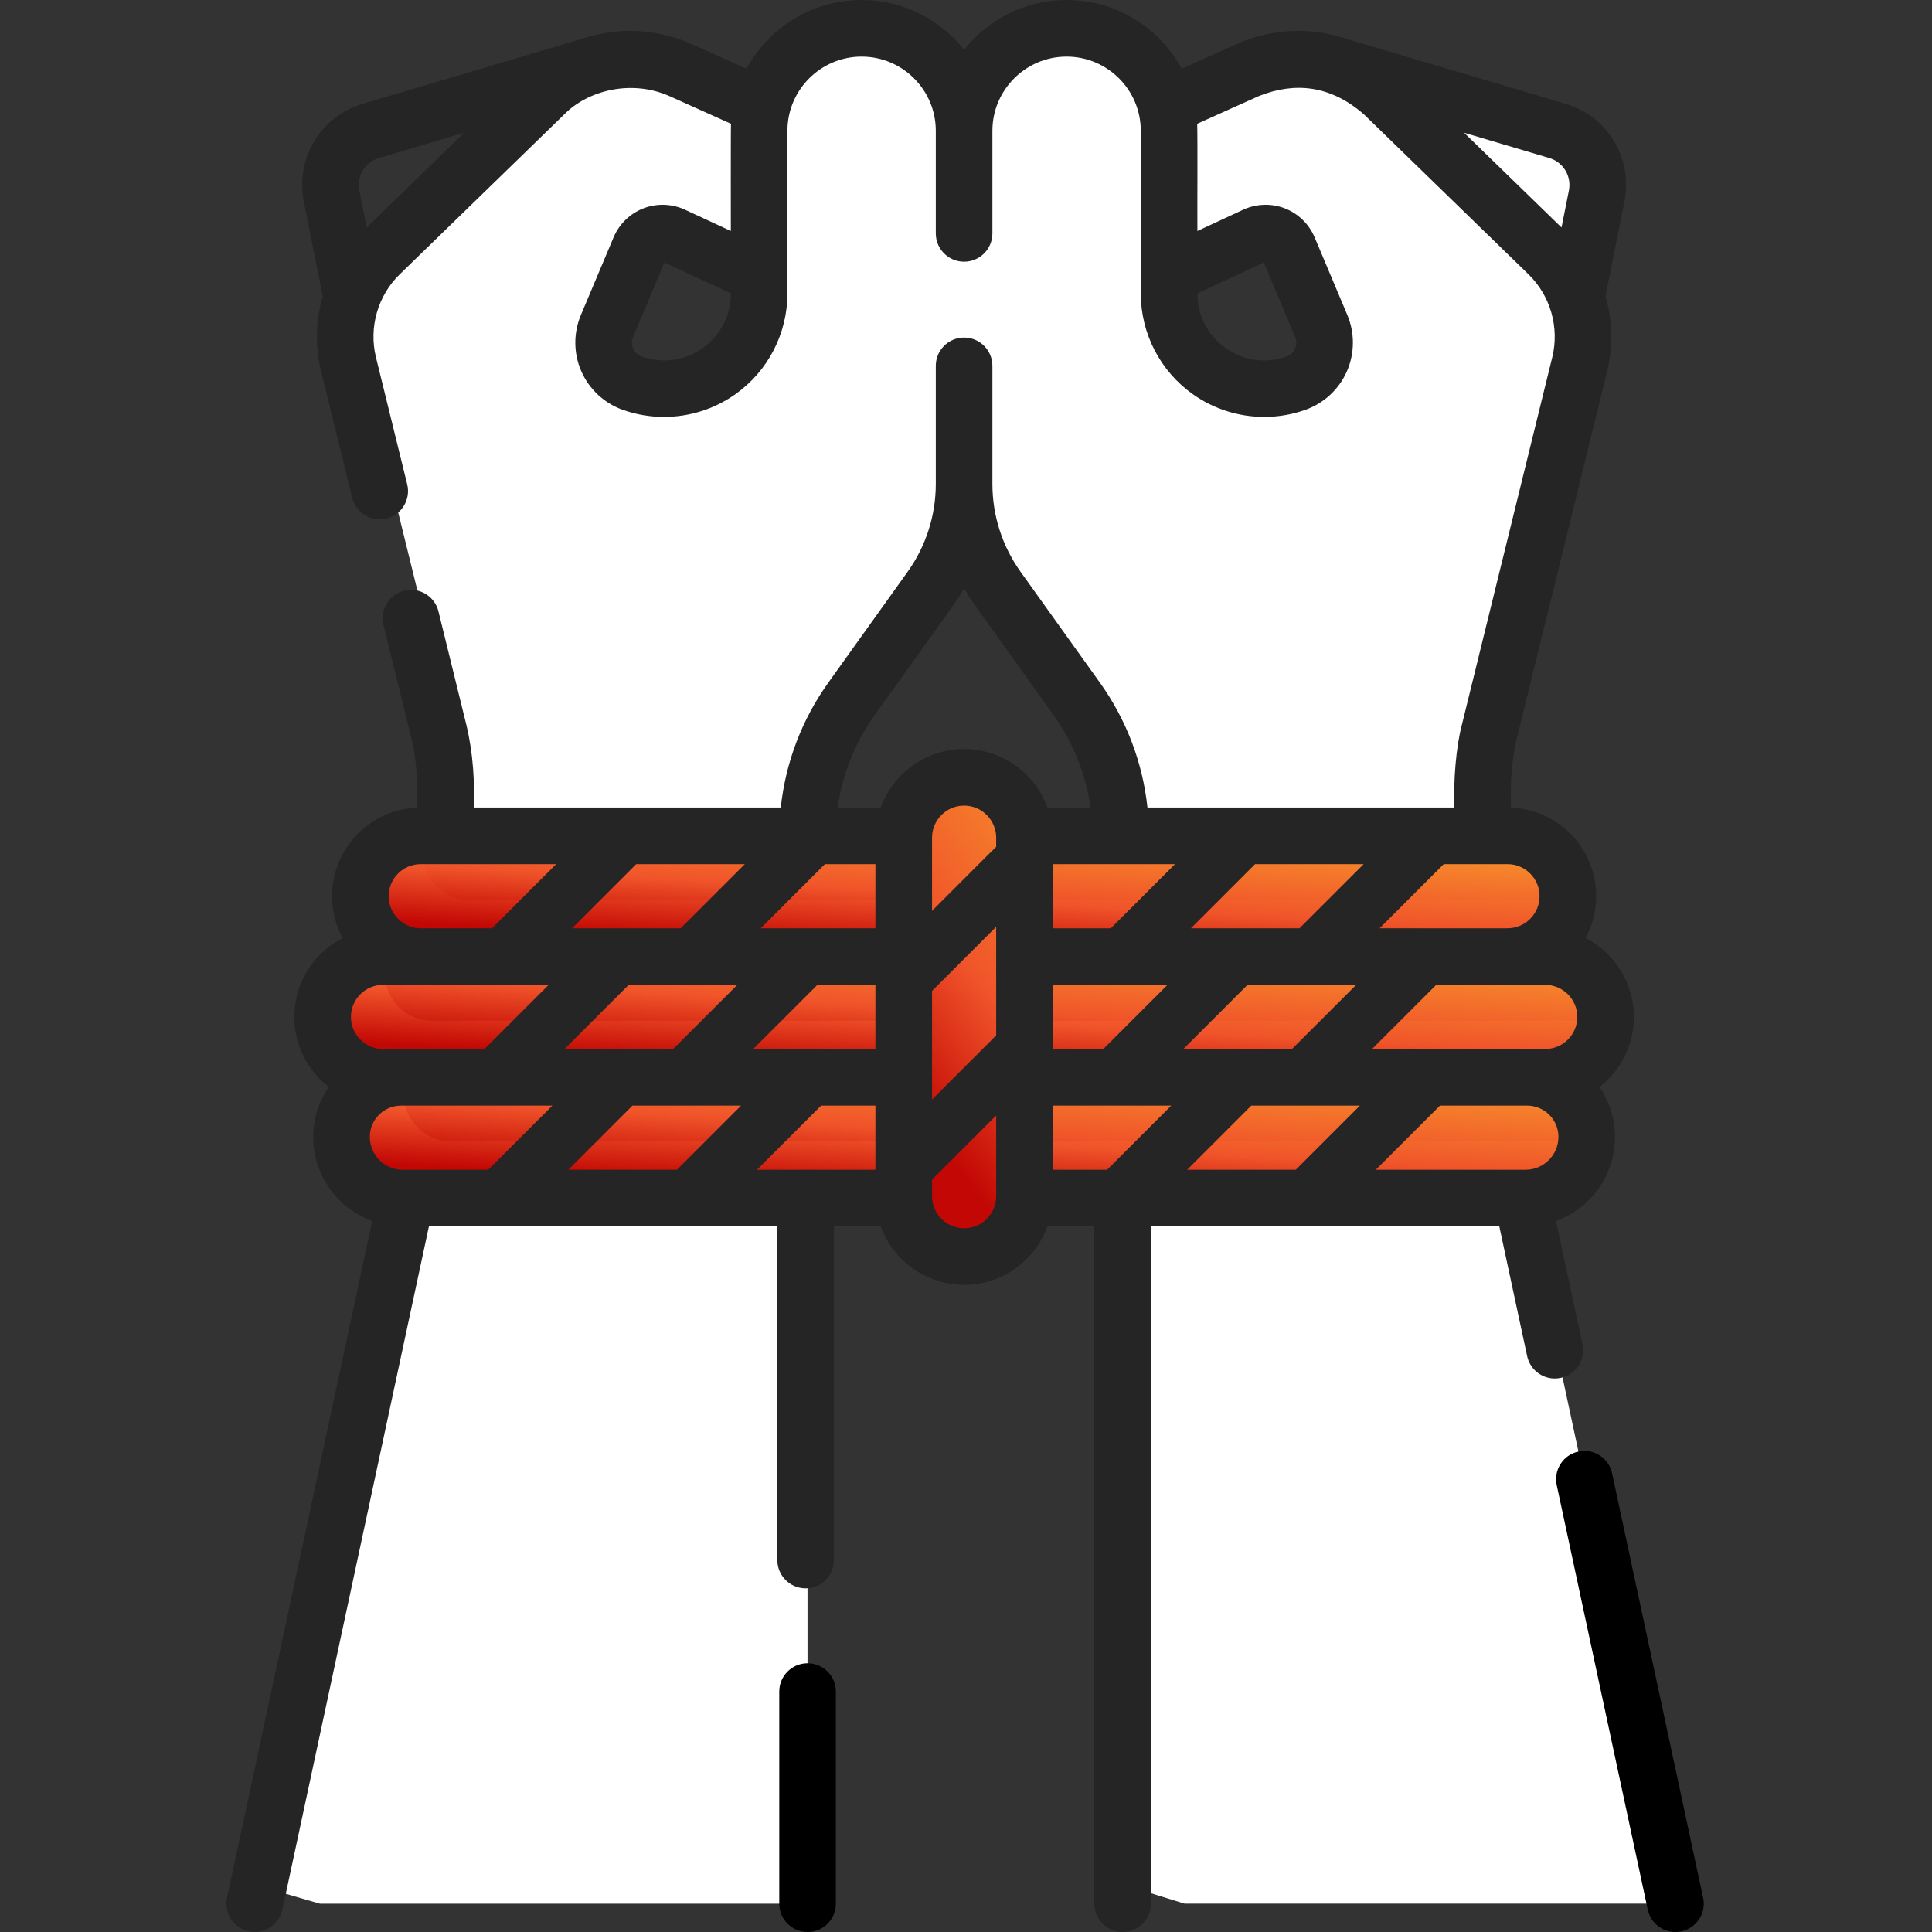
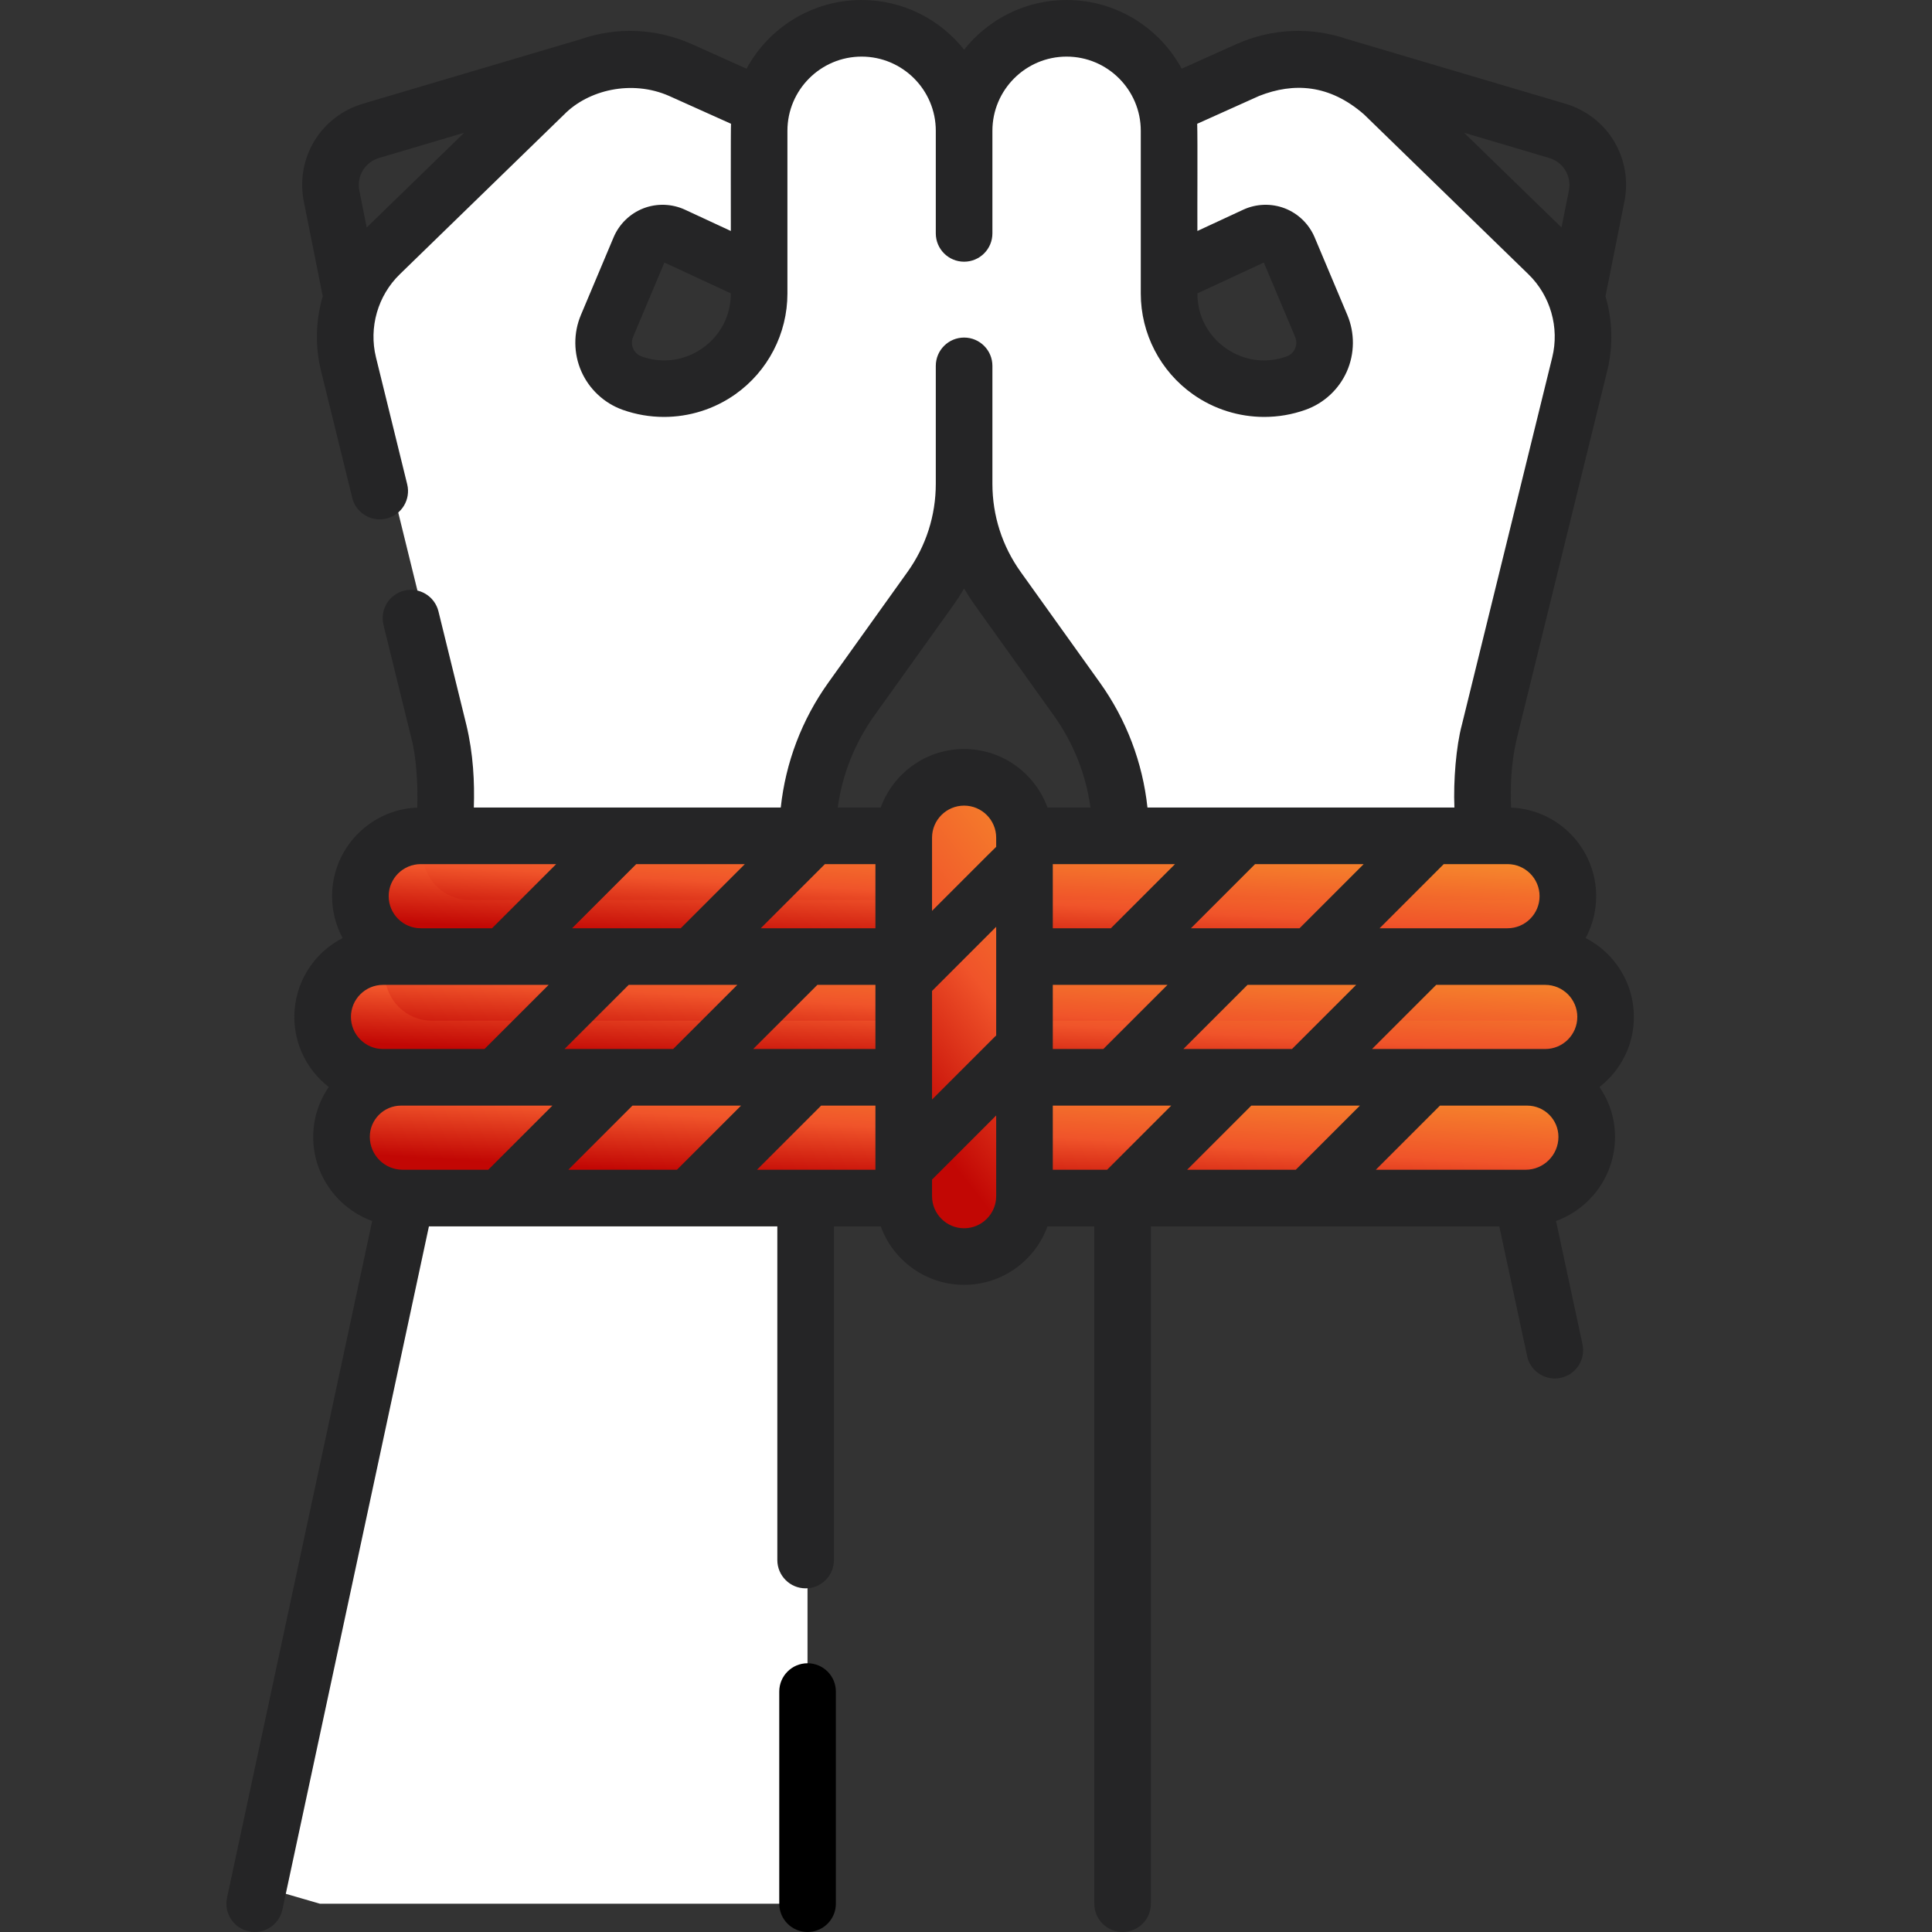
<svg xmlns="http://www.w3.org/2000/svg" width="90" height="90" viewBox="0 0 90 90" fill="none">
  <rect x="0" y="0" width="90" height="90" fill="#333333" stroke="none" />
  <g clip-path="url(#clip0_1693_18150)">
    <path d="M35.668 12.915L31.445 10.965C30.849 10.689 30.144 10.961 29.889 11.566L28.365 15.186C27.918 16.246 28.455 17.463 29.539 17.848C30.079 18.04 30.623 18.121 31.153 18.106C31.341 18.101 31.548 18.09 31.732 18.061C33.786 17.735 35.457 17.096 35.666 13.116L35.802 5.062L36.665 3.467L39.145 1.582C39.603 1.582 41.549 1.504 41.549 1.504C43.543 2.077 45.002 3.915 45.002 6.093L45.705 6.721V21.532L45.002 22.535C45.002 24.284 44.454 25.99 43.436 27.413L39.752 32.561C38.422 34.42 37.707 36.649 37.707 38.936L37.772 39.463L21.328 39.496L21.378 36.796C21.386 35.883 21.28 34.971 21.062 34.084L16.851 16.96C16.396 15.111 16.955 13.159 18.321 11.832L25.116 5.18C27.569 2.876 30.382 2.838 30.382 2.838C30.863 2.917 31.339 3.06 31.799 3.267L35.802 5.062L35.668 12.915Z" fill="white" />
-     <path d="M62.109 3.33L67.877 4.687L72.616 6.091C73.93 6.474 74.733 7.798 74.464 9.14L74.139 10.775L73.169 13.877L62.109 3.33Z" fill="white" />
-     <path d="M67.877 4.687L62.109 2.979V3.31L73.174 13.877H73.521L74.139 10.775C72.052 8.746 69.964 6.716 67.877 4.687Z" fill="white" />
    <path d="M54.328 12.578L57.185 11.604L58.557 10.965C59.152 10.689 59.96 10.66 60.214 11.265L61.752 15.181C62.198 16.241 61.73 17.511 60.647 17.896L60.484 17.919L59.517 18.099L58.934 18.108C56.6 18.087 54.549 16.193 54.549 13.675L54.549 12.826L54.549 6.093C54.549 5.707 54.502 5.332 54.415 4.972C53.911 2.876 52.025 1.318 49.774 1.318C49.006 1.318 48.28 1.501 47.636 1.823C46.073 2.608 45.352 5.104 45.352 6.972V22.183C45.352 23.932 45.899 25.638 46.917 27.061L50.776 32.561C52.107 34.42 52.647 36.649 52.647 38.935L52.693 39.398L69.187 39.462L69.17 38.935L69.151 36.796C69.143 35.882 69.249 34.971 69.467 34.084L73.678 16.96C74.133 15.111 73.573 13.159 72.208 11.832L64.549 4.385C62.863 2.746 60.347 2.303 58.203 3.267L56.677 3.955L54.248 5.398L54.328 12.578Z" fill="white" />
-     <path d="M52.91 87.977V55.809L70.468 55.803L71.562 58.446L77.819 87.617C77.936 88.164 77.519 88.68 76.96 88.68H55.184L52.91 87.977Z" fill="white" />
    <path d="M37.617 58.447L37.266 55.99H19.355L12.48 87.979L14.903 88.682H36.738C37.224 88.682 37.617 88.288 37.617 87.803V58.447Z" fill="white" />
    <path d="M69.783 55.506L21.834 55.489C16.873 55.386 16.301 53.621 16.301 53.621C16.301 52.088 17.279 50.185 18.811 50.185L19.188 49.658L70.838 49.654L71.227 50.185C72.759 50.185 74.002 51.428 74.002 52.96V53.036C74.002 53.082 74 53.128 73.998 53.174C73.926 54.642 71.269 55.506 69.783 55.506Z" fill="url(#paint0_linear_1693_18150)" />
-     <path d="M18.812 50.977V50.185C17.259 50.185 16 51.445 16 52.998C16 54.551 17.259 55.81 18.812 55.81H21.514L23.663 55.459L25.243 55.81H30.303L32.354 55.459L34.032 55.81H50.342L52.827 55.283L54.071 55.81H59.131L61.033 55.459L62.86 55.81H71.195C72.689 55.81 73.908 54.645 73.999 53.174H21.01C19.796 53.174 18.812 52.19 18.812 50.977Z" fill="url(#paint1_linear_1693_18150)" />
    <path d="M71.192 49.833H17.931C16.377 49.833 15.541 48.025 15.541 48.025C15.496 47.434 16.377 44.56 17.931 44.56H19.688L20.171 44.027L69.906 44.032L70.313 44.56H72.071C73.624 44.56 74.883 45.819 74.883 47.372C74.883 47.431 74.88 47.49 74.876 47.548C74.786 49.02 72.686 49.833 71.192 49.833Z" fill="url(#paint2_linear_1693_18150)" />
    <path d="M20.127 47.549C18.913 47.549 17.93 46.565 17.93 45.352V44.56C16.376 44.56 15.117 45.82 15.117 47.373C15.117 48.926 16.376 50.185 17.93 50.185H21.514L23.858 49.658L25.243 50.185H30.303L32.205 49.834L34.032 50.185H50.342L52.383 49.658L54.071 50.185H59.131L60.959 49.658L62.86 50.185H72.07C73.564 50.185 74.784 49.02 74.875 47.549L20.127 47.549Z" fill="url(#paint3_linear_1693_18150)" />
    <path d="M69.959 44.209H19.686C18.132 44.209 17.273 42.451 17.273 42.451C17.273 40.898 18.133 38.935 19.686 38.935H27.137L28.808 39.287L30.866 38.935H35.927L37.462 39.287L39.656 38.935H55.965L57.755 39.287L59.694 38.935H64.754L66.462 39.287L68.483 38.935H70.31C71.864 38.935 73.123 40.195 73.123 41.748C73.123 41.807 73.119 41.866 73.115 41.924C73.024 43.395 71.453 44.209 69.959 44.209Z" fill="url(#paint4_linear_1693_18150)" />
    <path d="M21.885 41.924C20.671 41.924 19.688 40.94 19.688 39.727V38.935C18.134 38.935 16.875 40.195 16.875 41.748C16.875 43.301 18.134 44.56 19.688 44.56H21.514L23.76 44.209L25.243 44.56H30.303L32.25 44.209L34.032 44.56H50.342L52.349 44.209L54.071 44.56H59.131L60.981 44.209L62.86 44.56H70.312C71.806 44.56 73.026 43.395 73.117 41.924H21.885Z" fill="url(#paint5_linear_1693_18150)" />
    <path d="M50.65 55.349C48.526 55.349 46.802 54.472 46.802 53.287L46.801 36.211C44.227 36.3 42.188 37.492 42.188 38.951V43.568L42.803 45.033L42.188 47.21V52.152L42.652 53.873L42.279 55.743C42.699 57.013 44.527 58.008 47.089 58.008C48.164 56.602 51.935 56.753 52.031 55.347L50.65 55.349Z" fill="url(#paint6_linear_1693_18150)" />
-     <path d="M79.337 88.406L75.096 68.63C74.943 67.919 74.242 67.464 73.53 67.618C72.819 67.77 72.365 68.471 72.518 69.183L76.759 88.959C76.892 89.578 77.439 90.001 78.047 90.001C78.139 90.001 78.232 89.991 78.325 89.971C79.037 89.819 79.49 89.118 79.337 88.406Z" fill="black" />
    <path d="M72.705 64.186C73.417 64.034 73.871 63.333 73.718 62.621L72.486 56.879C74.088 56.297 75.234 54.76 75.234 52.96C75.234 52.098 74.966 51.298 74.509 50.638C75.484 49.881 76.113 48.7 76.113 47.373C76.113 45.773 75.198 44.383 73.865 43.698C74.178 43.117 74.356 42.453 74.356 41.748C74.356 39.525 72.591 37.708 70.389 37.621C70.361 36.625 70.38 35.592 70.66 34.398L74.871 17.274C75.156 16.114 75.116 14.915 74.79 13.8L75.67 9.398C76.076 7.37 74.883 5.404 72.903 4.827L62.745 1.817C61.091 1.25 59.251 1.311 57.574 2.065L55.047 3.2C54.016 1.296 52 0 49.687 0C47.754 0 46.029 0.906 44.912 2.314C43.795 0.906 42.071 0 40.138 0C37.824 0 35.808 1.296 34.777 3.2L32.25 2.065C30.566 1.308 28.719 1.249 27.06 1.824L16.927 4.825C14.941 5.404 13.749 7.37 14.155 9.398L15.035 13.8C14.708 14.915 14.669 16.114 14.954 17.274L16.409 23.191C16.556 23.792 17.095 24.194 17.688 24.194C17.792 24.194 17.898 24.182 18.004 24.156C18.711 23.982 19.143 23.268 18.969 22.561L17.514 16.645C17.173 15.256 17.598 13.774 18.623 12.777L26.282 5.331C27.399 4.195 29.418 3.701 31.169 4.469L34.054 5.766C34.035 5.803 34.048 10.708 34.045 10.76L31.91 9.769C31.303 9.488 30.598 9.464 29.974 9.705C29.35 9.946 28.844 10.438 28.584 11.055L27.06 14.675C26.707 15.512 26.715 16.47 27.082 17.302C27.449 18.134 28.151 18.786 29.007 19.091C29.633 19.313 30.283 19.422 30.93 19.422C32.103 19.422 33.266 19.064 34.248 18.371C35.772 17.296 36.681 15.54 36.681 13.675V6.093C36.681 4.187 38.232 2.637 40.137 2.637C42.043 2.637 43.593 4.187 43.593 6.093V10.872C43.593 11.601 44.184 12.191 44.912 12.191C45.64 12.191 46.23 11.601 46.23 10.872V6.093C46.23 4.187 47.781 2.637 49.686 2.637C51.592 2.637 53.142 4.187 53.142 6.093V13.675C53.142 15.54 54.052 17.295 55.576 18.371C56.558 19.064 57.72 19.422 58.893 19.422C59.541 19.422 60.191 19.313 60.816 19.09C61.673 18.786 62.375 18.134 62.742 17.302C63.109 16.47 63.117 15.512 62.764 14.674L61.24 11.054C60.98 10.438 60.474 9.946 59.85 9.705C59.226 9.464 58.52 9.488 57.914 9.769L55.779 10.76C55.772 9.821 55.794 6.519 55.77 5.766L58.655 4.469C60.265 3.834 61.93 3.924 63.542 5.331L71.201 12.777C72.226 13.774 72.651 15.256 72.31 16.645L68.099 33.768C67.832 34.76 67.7 36.377 67.752 37.617H53.453C53.228 35.519 52.472 33.525 51.233 31.793L47.549 26.645C46.686 25.439 46.23 24.017 46.23 22.534V17.043C46.23 16.315 45.64 15.725 44.912 15.725C44.184 15.725 43.593 16.315 43.593 17.043V22.534C43.593 24.017 43.137 25.439 42.274 26.645L38.591 31.793C37.352 33.525 36.596 35.52 36.371 37.617H22.073C22.111 36.452 22.05 35.119 21.725 33.768L20.425 28.48C20.251 27.773 19.537 27.341 18.83 27.515C18.123 27.688 17.691 28.403 17.864 29.11L19.165 34.398C19.383 35.182 19.48 36.586 19.436 37.621C17.234 37.708 15.469 39.525 15.469 41.748C15.469 42.453 15.647 43.117 15.96 43.698C14.626 44.383 13.711 45.773 13.711 47.373C13.711 48.699 14.341 49.881 15.316 50.638C14.859 51.298 14.59 52.098 14.59 52.96C14.59 54.76 15.737 56.297 17.338 56.879L10.576 88.405C10.424 89.117 10.877 89.818 11.589 89.97C11.682 89.99 11.775 90 11.867 90C12.475 90 13.022 89.576 13.155 88.958L19.981 57.129H36.211V72.672C36.211 73.4 36.801 73.991 37.529 73.991C38.258 73.991 38.848 73.4 38.848 72.672V57.129H41.028C41.605 58.716 43.128 59.853 44.912 59.853C46.696 59.853 48.22 58.716 48.796 57.129H50.977V88.681C50.977 89.41 51.567 90 52.295 90C53.023 90 53.613 89.41 53.613 88.681V57.129H69.843L71.14 63.174C71.273 63.792 71.819 64.216 72.428 64.216C72.519 64.216 72.612 64.206 72.705 64.186ZM17.083 10.597L16.74 8.881C16.605 8.205 17.002 7.55 17.67 7.355L21.621 6.185L17.083 10.597ZM34.045 13.675C34.045 14.699 33.565 15.626 32.728 16.217C31.89 16.807 30.857 16.95 29.891 16.606C29.65 16.521 29.539 16.339 29.495 16.238C29.451 16.137 29.391 15.934 29.491 15.698L30.95 12.23L34.045 13.667V13.675ZM55.779 13.667L58.874 12.23L60.334 15.698C60.433 15.934 60.374 16.138 60.329 16.238C60.285 16.339 60.175 16.52 59.933 16.606C58.968 16.95 57.934 16.808 57.097 16.217C56.259 15.626 55.779 14.699 55.779 13.675L55.779 13.667ZM68.203 6.184L72.16 7.357C72.822 7.55 73.22 8.205 73.084 8.881L72.741 10.597L68.203 6.184ZM71.066 54.492H64.091L67.079 51.504H71.141C71.944 51.504 72.598 52.157 72.598 52.96C72.598 53.805 71.91 54.492 71.066 54.492ZM55.302 54.492L58.29 51.504H63.35L60.362 54.492H55.302ZM35.263 54.492L38.251 51.504H40.781V54.492H35.263ZM26.474 54.492L29.462 51.504H34.522L31.534 54.492H26.474ZM17.842 48.867C17.018 48.867 16.348 48.197 16.348 47.373C16.348 46.549 17.018 45.879 17.842 45.879H19.6H25.558L22.569 48.867H17.842ZM34.698 40.254L31.71 43.242H26.65L29.638 40.254H34.698ZM54.737 40.254L51.749 43.242H49.043V40.254H54.737ZM63.526 40.254L60.538 43.242H55.478L58.466 40.254H63.526ZM70.225 45.879H71.982C72.806 45.879 73.477 46.549 73.477 47.373C73.477 48.197 72.806 48.867 71.982 48.867H63.915L66.904 45.879H70.225ZM60.186 48.867H55.126L58.115 45.879H63.175L60.186 48.867ZM49.043 45.879H54.386L51.397 48.867H49.043V45.879ZM46.406 39.449C46.348 39.492 43.501 42.355 43.418 42.432V39.023C43.418 38.199 44.088 37.529 44.912 37.529C45.736 37.529 46.406 38.199 46.406 39.023V39.449ZM35.087 48.867L38.076 45.879H40.781V48.867H35.087ZM40.781 43.242H35.439L38.427 40.254H40.781V43.242ZM29.287 45.879H34.347L31.358 48.867H26.298L29.287 45.879ZM43.418 46.161L46.406 43.173V48.238C46.389 48.254 46.37 48.269 46.353 48.286L43.418 51.221V46.161ZM49.043 51.504H54.561L51.573 54.492H49.043V51.504ZM71.719 41.748C71.719 42.572 71.049 43.242 70.225 43.242H64.267L67.255 40.254H70.225C71.049 40.254 71.719 40.924 71.719 41.748ZM40.735 33.328L44.419 28.18C44.596 27.931 44.76 27.676 44.912 27.415C45.065 27.676 45.228 27.931 45.406 28.18L49.089 33.328C50.006 34.609 50.586 36.074 50.798 37.617H48.796C48.219 36.03 46.696 34.892 44.912 34.892C43.128 34.892 41.605 36.03 41.028 37.617H39.026C39.238 36.074 39.819 34.609 40.735 33.328ZM19.6 40.254H25.909L22.921 43.242H19.6C18.776 43.242 18.106 42.572 18.106 41.748C18.106 40.924 18.776 40.254 19.6 40.254ZM18.683 51.504H25.733L22.745 54.492H18.759C17.914 54.492 17.227 53.805 17.227 52.96C17.227 52.157 17.88 51.504 18.683 51.504ZM44.912 57.217C44.088 57.217 43.418 56.546 43.418 55.722V54.95L46.406 51.962V55.722C46.406 56.546 45.736 57.217 44.912 57.217Z" fill="#252526" />
    <path d="M37.619 77.481C36.891 77.481 36.301 78.071 36.301 78.799V88.682C36.301 89.41 36.891 90 37.619 90C38.347 90 38.938 89.41 38.938 88.682V78.799C38.938 78.071 38.347 77.481 37.619 77.481Z" fill="black" />
  </g>
  <defs>
    <linearGradient id="paint0_linear_1693_18150" x1="46.504" y1="55.506" x2="46.844" y2="49.674" gradientUnits="userSpaceOnUse">
      <stop stop-color="#C20704" />
      <stop offset="0.46" stop-color="#F0542A" />
      <stop offset="1" stop-color="#F6882C" />
    </linearGradient>
    <linearGradient id="paint1_linear_1693_18150" x1="46.359" y1="55.81" x2="46.672" y2="50.203" gradientUnits="userSpaceOnUse">
      <stop stop-color="#C20704" />
      <stop offset="0.46" stop-color="#F0542A" />
      <stop offset="1" stop-color="#F6882C" />
    </linearGradient>
    <linearGradient id="paint2_linear_1693_18150" x1="46.602" y1="49.833" x2="46.928" y2="44.046" gradientUnits="userSpaceOnUse">
      <stop stop-color="#C20704" />
      <stop offset="0.46" stop-color="#F0542A" />
      <stop offset="1" stop-color="#F6882C" />
    </linearGradient>
    <linearGradient id="paint3_linear_1693_18150" x1="46.397" y1="50.185" x2="46.701" y2="44.577" gradientUnits="userSpaceOnUse">
      <stop stop-color="#C20704" />
      <stop offset="0.46" stop-color="#F0542A" />
      <stop offset="1" stop-color="#F6882C" />
    </linearGradient>
    <linearGradient id="paint4_linear_1693_18150" x1="46.507" y1="44.209" x2="46.793" y2="38.951" gradientUnits="userSpaceOnUse">
      <stop stop-color="#C20704" />
      <stop offset="0.46" stop-color="#F0542A" />
      <stop offset="1" stop-color="#F6882C" />
    </linearGradient>
    <linearGradient id="paint5_linear_1693_18150" x1="46.314" y1="44.56" x2="46.637" y2="38.954" gradientUnits="userSpaceOnUse">
      <stop stop-color="#C20704" />
      <stop offset="0.46" stop-color="#F0542A" />
      <stop offset="1" stop-color="#F6882C" />
    </linearGradient>
    <linearGradient id="paint6_linear_1693_18150" x1="47.34" y1="58.008" x2="57.922" y2="49.715" gradientUnits="userSpaceOnUse">
      <stop stop-color="#C20704" />
      <stop offset="0.46" stop-color="#F0542A" />
      <stop offset="1" stop-color="#F6882C" />
    </linearGradient>
    <clipPath id="clip0_1693_18150">
      <rect width="90" height="90" fill="white" />
    </clipPath>
  </defs>
</svg>